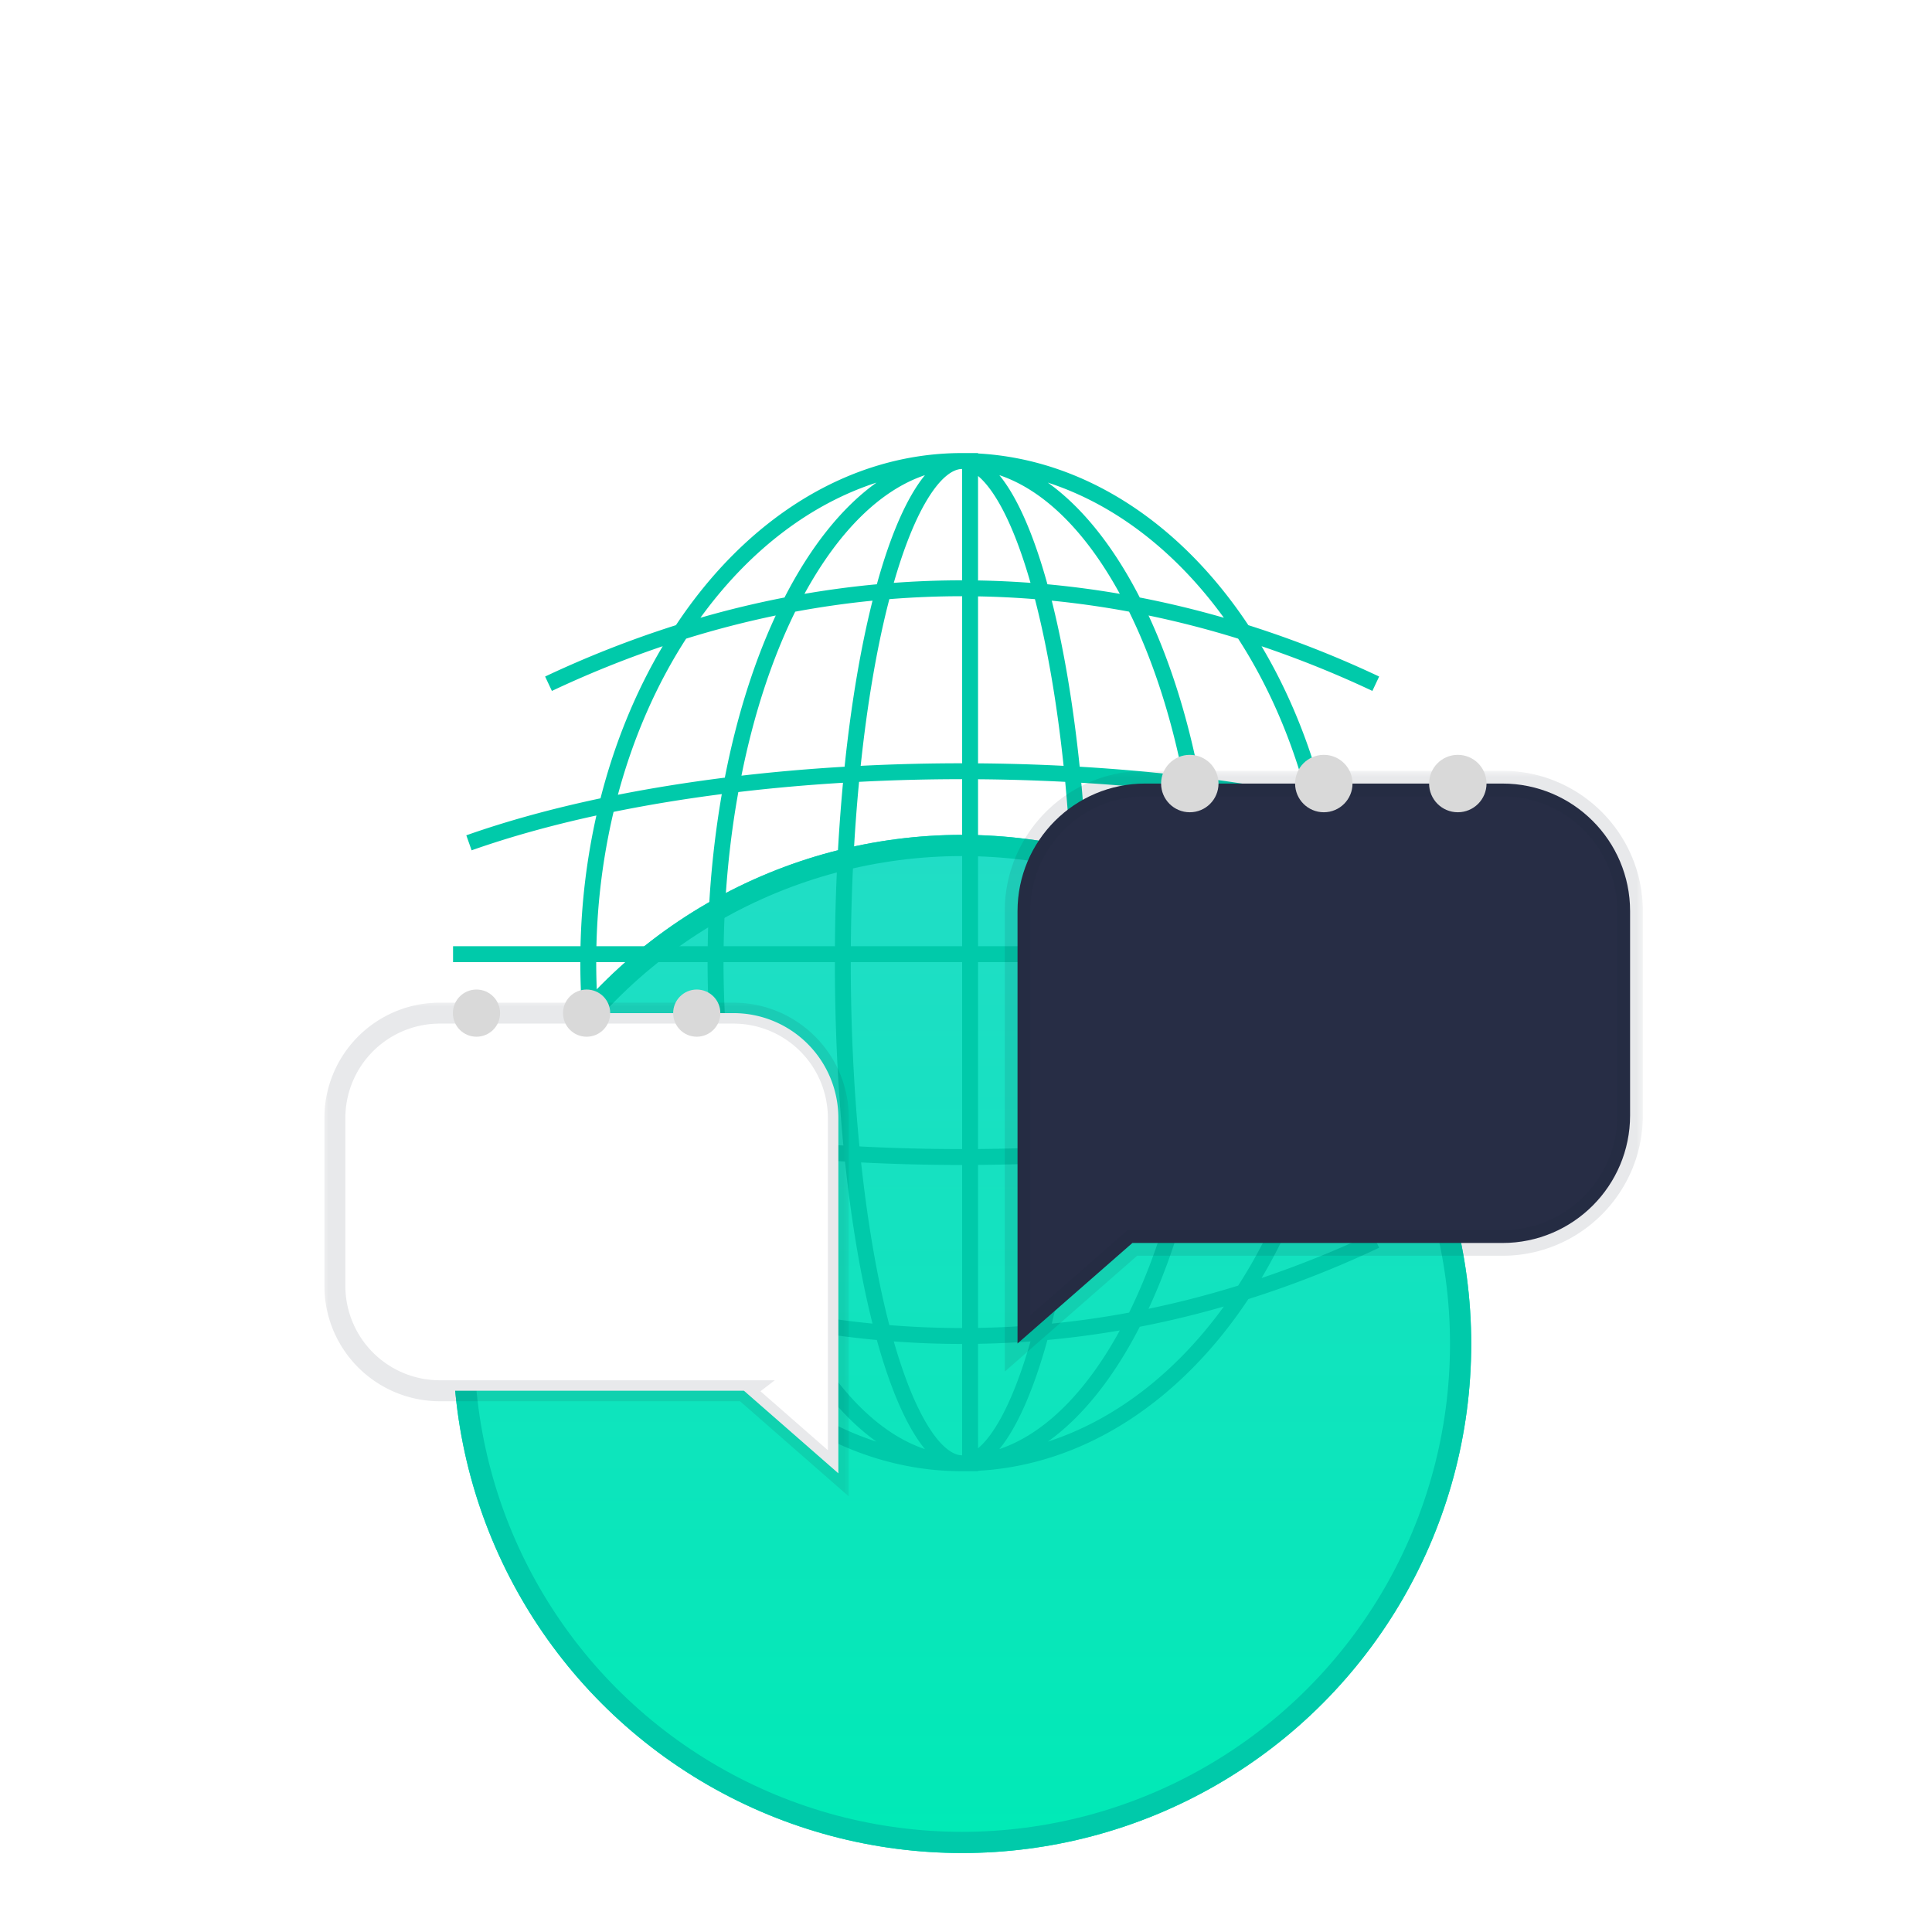
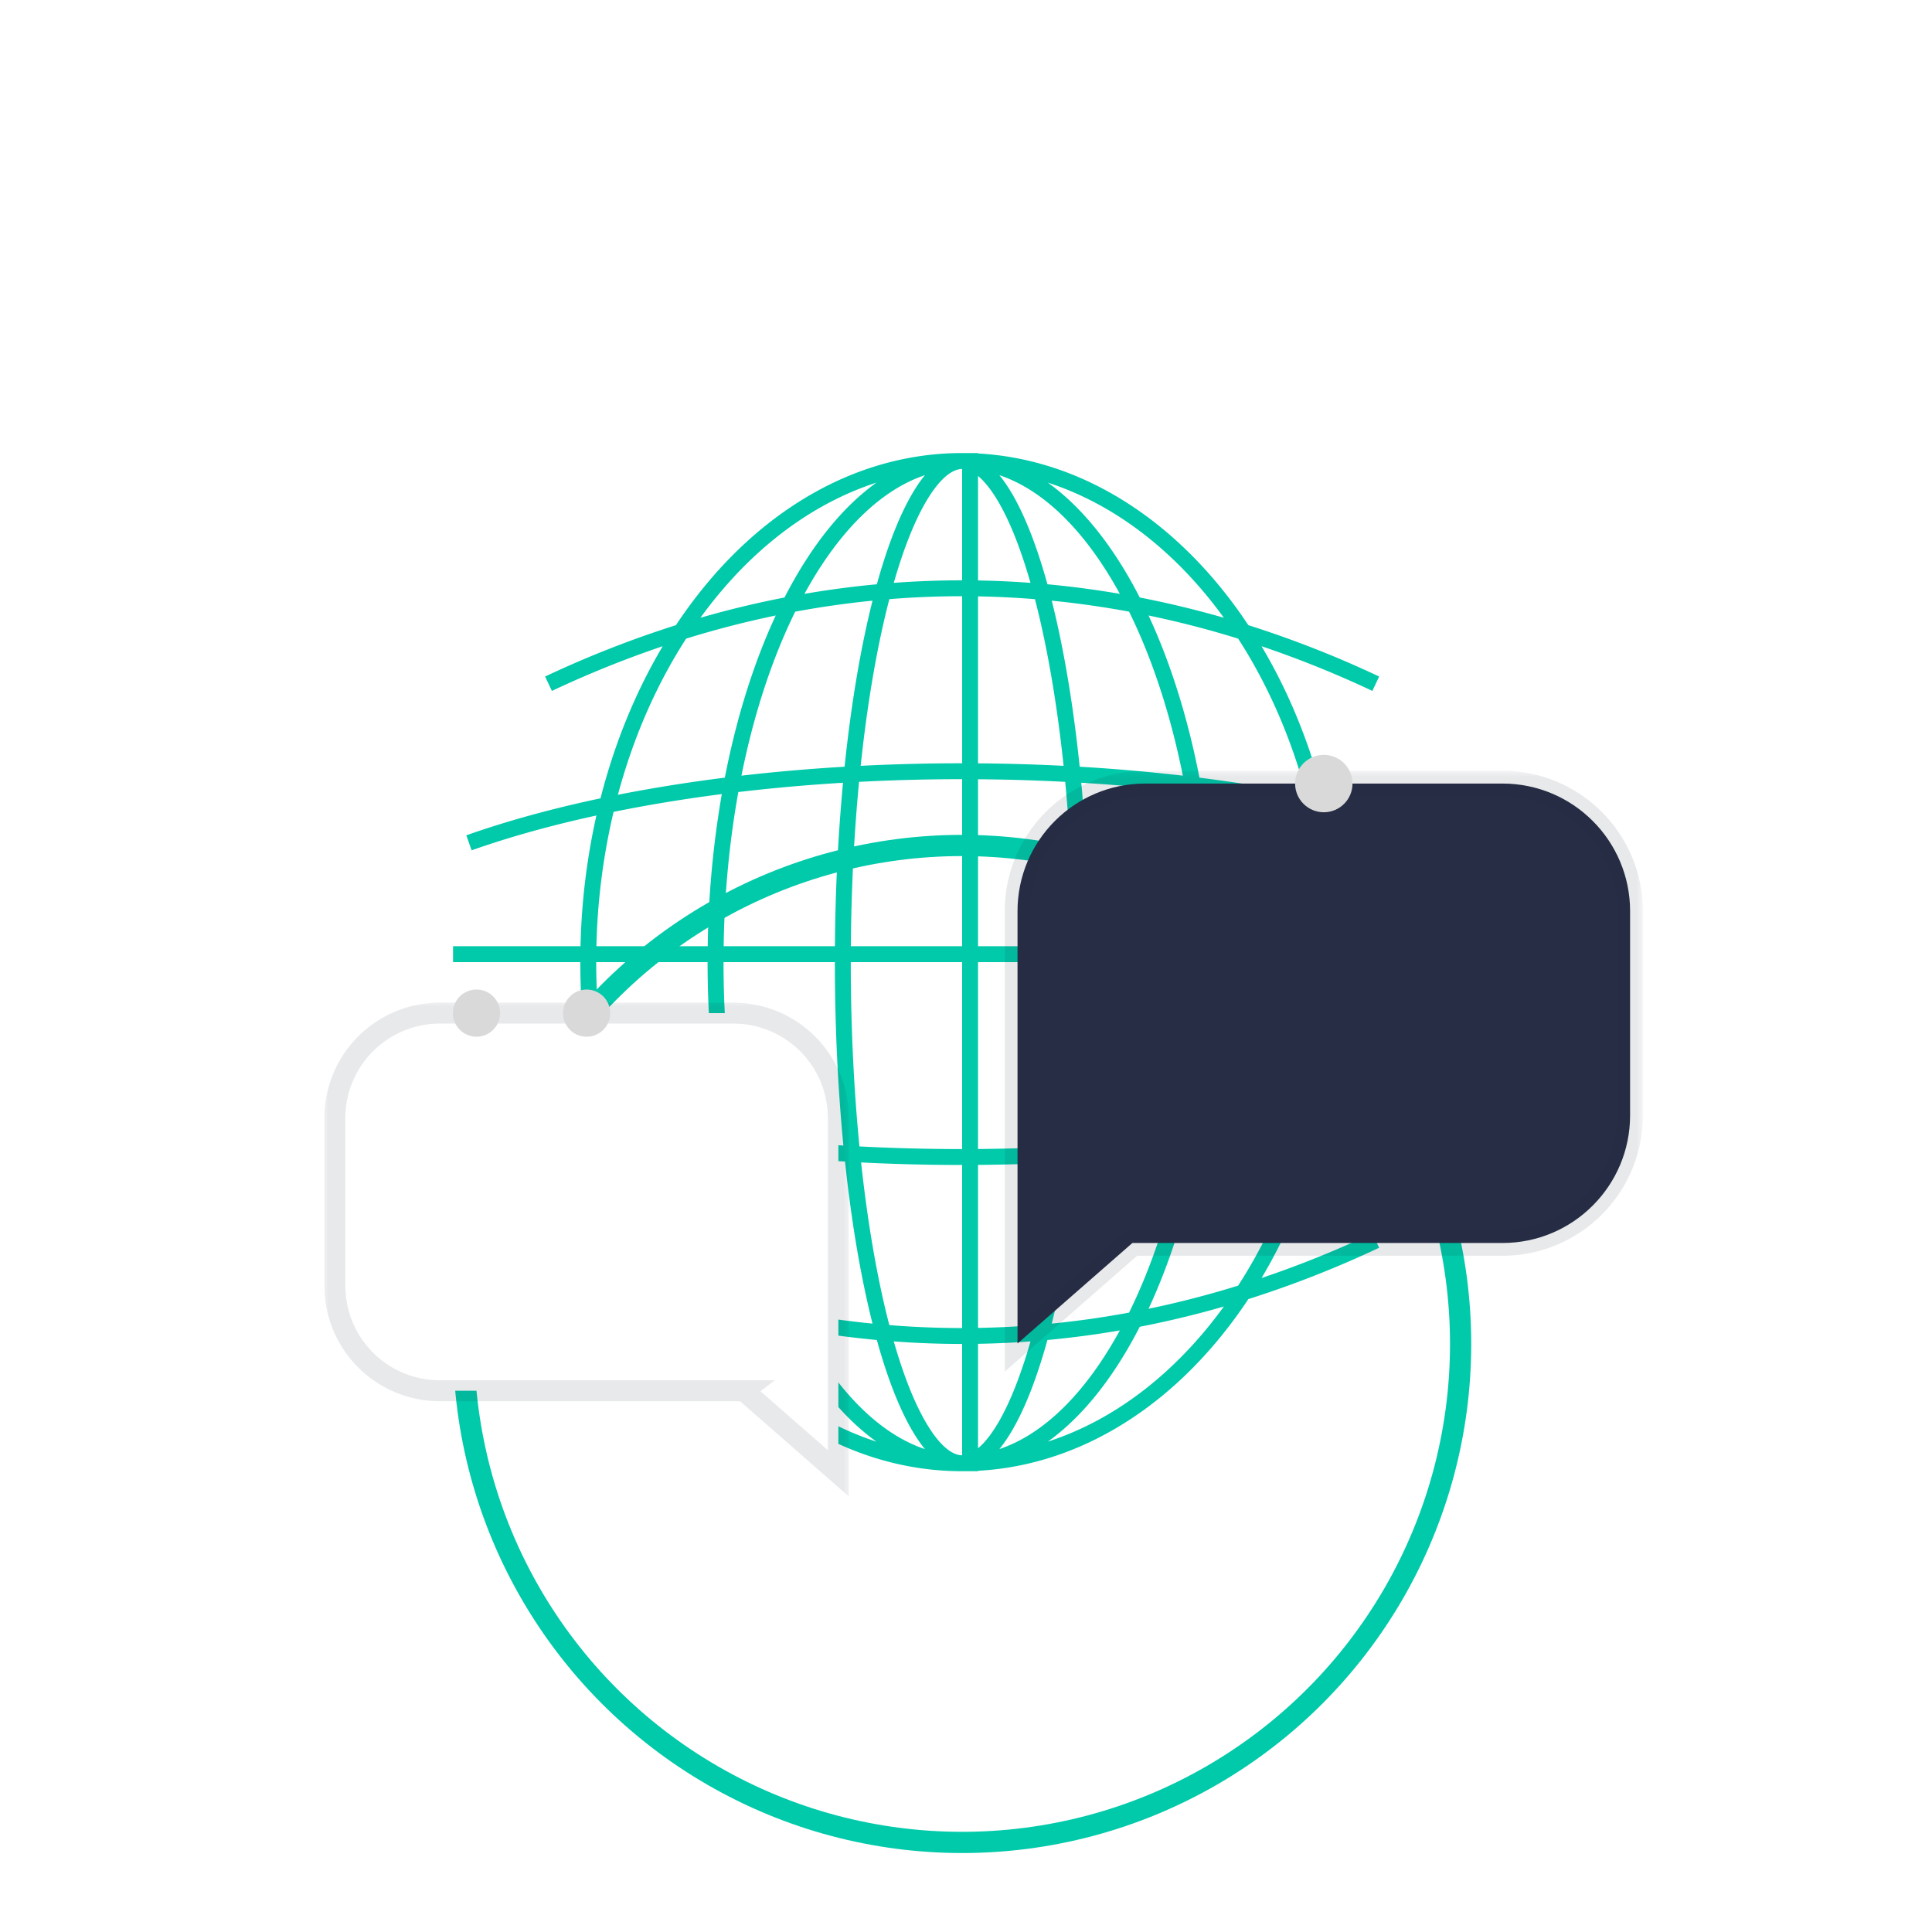
<svg xmlns="http://www.w3.org/2000/svg" width="150" height="150" fill="none">
  <g clip-path="url(#a)">
    <g filter="url(#b)">
-       <circle cx="74.7" cy="74.7" r="39.525" fill="url(#c)" />
      <circle cx="74.7" cy="74.7" r="38.702" stroke="#00CAAA" stroke-width="1.647" />
    </g>
    <path fill-rule="evenodd" clip-rule="evenodd" d="M75.935 35.209v-.034H74.7c-8.847 0-16.79 5.168-22.22 13.363a81.647 81.647 0 0 0-10.157 3.988l.526 1.118a80.947 80.947 0 0 1 8.604-3.472c-2.082 3.504-3.728 7.49-4.829 11.81-3.72.787-7.224 1.744-10.42 2.872l.412 1.165c2.977-1.051 6.233-1.953 9.689-2.705a51.63 51.63 0 0 0-1.234 10.15h-9.896V74.7h9.881c0 4.077.463 8.01 1.323 11.71-3.484-.754-6.765-1.661-9.763-2.72l-.411 1.165c3.22 1.137 6.753 2.1 10.504 2.889 1.1 4.195 2.714 8.069 4.744 11.484a80.947 80.947 0 0 1-8.604-3.471l-.526 1.117a81.581 81.581 0 0 0 10.156 3.988c5.432 8.195 13.374 13.363 22.221 13.363h1.235v-.034c8.35-.456 15.808-5.517 20.986-13.329a81.524 81.524 0 0 0 10.156-3.988l-.526-1.117a80.92 80.92 0 0 1-8.604 3.47c2.03-3.415 3.645-7.288 4.745-11.483 3.751-.79 7.284-1.752 10.504-2.89l-.412-1.164c-2.998 1.059-6.279 1.966-9.763 2.72.86-3.7 1.323-7.633 1.323-11.71h9.881v-1.235h-9.895a51.577 51.577 0 0 0-1.235-10.15c3.457.751 6.713 1.653 9.689 2.704l.412-1.165c-3.196-1.128-6.7-2.085-10.42-2.871-1.101-4.322-2.747-8.307-4.829-11.81a80.92 80.92 0 0 1 8.604 3.47l.526-1.117a81.59 81.59 0 0 0-10.156-3.988c-5.178-7.812-12.636-12.873-20.986-13.33ZM74.7 36.41v8.646c-1.77 0-3.54.066-5.308.197.767-2.675 1.623-4.818 2.525-6.343 1.144-1.936 2.125-2.5 2.783-2.5Zm1.235.545v8.112c1.358.023 2.716.086 4.073.186-.766-2.675-1.623-4.818-2.525-6.343-.562-.95-1.084-1.57-1.548-1.955Zm4.418 9.564a70.484 70.484 0 0 0-4.418-.217v12.964c2.22.017 4.44.082 6.643.193-.495-4.684-1.21-8.89-2.09-12.408-.044-.18-.09-.357-.135-.532Zm3.474 13.009c-.506-4.865-1.248-9.239-2.169-12.892 2.004.199 4.006.483 6.004.853 1.775 3.6 3.207 7.92 4.173 12.734a143.631 143.631 0 0 0-8.008-.695Zm-1.124 1.175a153.894 153.894 0 0 0-6.768-.202v12.964h7.406a146.775 146.775 0 0 0-.638-12.762Zm1.874 12.762a148.283 148.283 0 0 0-.627-12.692c2.75.166 5.469.406 8.128.721.676 3.746 1.074 7.77 1.14 11.97h-8.641Zm-1.23 1.235h-7.412v14.508c2.254-.018 4.505-.084 6.738-.2.434-4.423.673-9.25.673-14.308Zm.574 14.238c.426-4.418.66-9.219.66-14.238h8.646c0 4.767-.428 9.322-1.207 13.521-2.65.313-5.359.552-8.1.717Zm-1.376 1.313c-2.192.111-4.4.175-6.61.192v12.655a70.183 70.183 0 0 0 4.418-.217c.046-.175.091-.353.136-.532.86-3.44 1.563-7.538 2.056-12.098Zm-.887 12.513c.901-3.575 1.631-7.84 2.136-12.581 2.695-.159 5.363-.388 7.977-.69-.965 4.688-2.373 8.898-4.11 12.418-1.997.37-3.999.655-6.003.853Zm-1.65 1.383a71.083 71.083 0 0 1-4.073.186v8.112c.464-.385.986-1.004 1.548-1.955.902-1.525 1.759-3.668 2.525-6.343ZM74.7 112.99v-8.646c-1.77 0-3.54-.066-5.308-.197.767 2.675 1.623 4.818 2.525 6.343 1.144 1.937 2.125 2.5 2.783 2.5Zm-5.653-10.109c1.883.152 3.768.228 5.653.228v-12.66c-2.621 0-5.244-.066-7.845-.198.494 4.56 1.196 8.658 2.056 12.098.045.179.09.357.136.532Zm-3.441-12.698c.505 4.74 1.235 9.006 2.136 12.581a71.61 71.61 0 0 1-6.004-.853c-1.736-3.52-3.144-7.73-4.109-12.417 2.614.3 5.282.53 7.977.689Zm1.121-1.175c2.64.137 5.306.205 7.973.205V74.7h-8.646c0 5.058.24 9.885.673 14.308ZM64.82 74.7c0 5.02.234 9.82.66 14.238-2.74-.165-5.449-.404-8.099-.717-.779-4.2-1.207-8.754-1.207-13.52h8.646Zm1.24-1.235H74.7v-12.97c-2.677 0-5.353.07-8.003.208-.38 3.975-.603 8.27-.638 12.762Zm-.61-12.692a148.283 148.283 0 0 0-.626 12.692h-8.64c.065-4.2.463-8.225 1.14-11.97 2.658-.316 5.377-.556 8.127-.722Zm1.373-1.314a155.57 155.57 0 0 1 7.878-.198V46.29c-1.885 0-3.77.076-5.653.228-.046.175-.09.353-.136.532-.88 3.518-1.594 7.724-2.089 12.408Zm.92-12.823c-.92 3.653-1.663 8.027-2.169 12.892-2.706.16-5.384.391-8.008.695.966-4.815 2.398-9.134 4.174-12.733 1.997-.37 3.999-.655 6.003-.854Zm.336-1.273c1.06-3.833 2.33-6.759 3.732-8.471-3.424 1.147-6.674 4.315-9.353 9.214 1.87-.321 3.745-.57 5.621-.743ZM60.91 46.39c2.012-3.921 4.44-6.991 7.14-8.92-5.085 1.649-9.67 5.154-13.322 10.023-.117.155-.232.312-.347.47a75.44 75.44 0 0 1 6.53-1.573Zm-.682 1.396a74.76 74.76 0 0 0-6.956 1.798c-2.28 3.527-4.092 7.627-5.298 12.123 2.676-.529 5.454-.972 8.302-1.33.914-4.699 2.264-8.962 3.952-12.59ZM56.04 61.653c-2.89.371-5.703.832-8.403 1.381a50.261 50.261 0 0 0-1.331 10.43h8.641a75.55 75.55 0 0 1 1.093-11.811ZM54.938 74.7H46.29c0 4.193.502 8.223 1.425 11.99 2.693.547 5.498 1.004 8.38 1.373-.75-4.174-1.158-8.673-1.158-13.363Zm1.4 14.639a120.08 120.08 0 0 1-8.276-1.32c1.205 4.369 2.985 8.355 5.209 11.797a74.92 74.92 0 0 0 6.956 1.798c-1.65-3.547-2.977-7.7-3.89-12.275Zm4.571 13.671a75.363 75.363 0 0 1-6.529-1.573c.115.158.23.315.347.47 3.652 4.87 8.238 8.374 13.322 10.023-2.7-1.929-5.128-4.999-7.14-8.92Zm1.548.284a73.21 73.21 0 0 0 5.621.743c1.06 3.833 2.33 6.759 3.732 8.471-3.424-1.147-6.674-4.315-9.353-9.214Zm18.865.743a73.21 73.21 0 0 0 5.621-.743c-2.679 4.899-5.93 8.067-9.353 9.214 1.402-1.712 2.671-4.638 3.732-8.471Zm7.169-1.027c-2.012 3.921-4.44 6.991-7.14 8.92 5.085-1.649 9.67-5.153 13.322-10.023.117-.155.232-.312.347-.47a75.363 75.363 0 0 1-6.53 1.573Zm7.638-3.194c2.224-3.442 4.004-7.428 5.209-11.797-2.668.525-5.437.965-8.275 1.32-.913 4.575-2.24 8.728-3.89 12.275a74.92 74.92 0 0 0 6.956-1.798Zm-2.825-11.753c2.882-.369 5.687-.826 8.38-1.372a50.38 50.38 0 0 0 1.425-11.99h-8.646c0 4.69-.409 9.188-1.158 13.362Zm1.15-14.598h8.64a50.262 50.262 0 0 0-1.331-10.43c-2.7-.55-5.513-1.01-8.403-1.382a75.55 75.55 0 0 1 1.093 11.812Zm-1.329-13.087c2.848.357 5.626.8 8.302 1.329-1.206-4.496-3.018-8.596-5.298-12.123a74.76 74.76 0 0 0-6.956-1.798c1.688 3.629 3.038 7.892 3.952 12.592ZM88.491 46.39a75.44 75.44 0 0 1 6.529 1.573c-.115-.158-.23-.315-.347-.47-3.652-4.87-8.237-8.374-13.321-10.023 2.699 1.929 5.127 4.999 7.139 8.92Zm-1.548-.284a72.769 72.769 0 0 0-5.621-.743c-1.06-3.833-2.33-6.759-3.732-8.471 3.424 1.147 6.674 4.315 9.353 9.214Z" fill="#00CAAA" />
    <g filter="url(#d)">
      <mask id="e" maskUnits="userSpaceOnUse" x="77.56" y="42" width="50" height="47" fill="#000">
        <path fill="#fff" d="M77.56 42h50v47h-50z" />
        <path fill-rule="evenodd" clip-rule="evenodd" d="M116.652 43c5.472 0 9.908 4.436 9.908 9.908v15.853c0 5.473-4.436 9.909-9.908 9.909H87.918L79 86.473V52.908C79 47.436 83.436 43 88.908 43h27.744Z" />
      </mask>
      <path fill-rule="evenodd" clip-rule="evenodd" d="M116.652 43c5.472 0 9.908 4.436 9.908 9.908v15.853c0 5.473-4.436 9.909-9.908 9.909H87.918L79 86.473V52.908C79 47.436 83.436 43 88.908 43h27.744Z" fill="#272D45" />
      <path d="M116.652 78.67v.99-.99Zm-28.734 0-.653-.746.28-.245h.373v.99ZM79 86.473l.653.745-1.644 1.438v-2.183H79Zm46.569-33.565a8.917 8.917 0 0 0-8.917-8.917v-1.982c6.019 0 10.899 4.88 10.899 10.9h-1.982Zm0 15.853V52.908h1.982v15.853h-1.982Zm-8.917 8.918a8.918 8.918 0 0 0 8.917-8.918h1.982c0 6.02-4.88 10.9-10.899 10.9v-1.982Zm-28.734 0h28.734v1.982H87.918v-1.982Zm.652 1.736-8.917 7.803-1.305-1.491 8.917-7.803 1.305 1.491Zm-10.56 7.058V78.67h1.98v7.803h-1.98Zm0-7.803v-7.06h1.98v7.06h-1.98Zm1.98-25.762V71.61h-1.98V52.908h1.98Zm8.918-8.917a8.917 8.917 0 0 0-8.917 8.917h-1.982c0-6.02 4.88-10.899 10.9-10.899v1.982Zm27.744 0H88.908v-1.982h27.744v1.982Z" fill="#1D2135" fill-opacity=".1" mask="url(#e)" />
    </g>
-     <circle r="2.229" transform="matrix(-1 0 0 1 113.184 60.835)" fill="#D9D9D9" />
    <circle r="2.229" transform="matrix(-1 0 0 1 102.78 60.835)" fill="#D9D9D9" />
-     <circle r="2.229" transform="matrix(-1 0 0 1 92.376 60.835)" fill="#D9D9D9" />
    <g filter="url(#f)">
      <mask id="g" maskUnits="userSpaceOnUse" x="25" y="63" width="41" height="39" fill="#000">
        <path fill="#fff" d="M25 63h41v39H25z" />
        <path fill-rule="evenodd" clip-rule="evenodd" d="M34.144 64A8.144 8.144 0 0 0 26 72.144v13.03a8.144 8.144 0 0 0 8.144 8.144H57.76l7.33 6.413V72.144A8.144 8.144 0 0 0 56.945 64H34.144Z" />
      </mask>
      <path fill-rule="evenodd" clip-rule="evenodd" d="M34.144 64A8.144 8.144 0 0 0 26 72.144v13.03a8.144 8.144 0 0 0 8.144 8.144H57.76l7.33 6.413V72.144A8.144 8.144 0 0 0 56.945 64H34.144Z" fill="#fff" />
      <path d="m57.76 93.318.497.645 1.898-1.46h-2.394v.815Zm0 0-.496-.646-.786.605.746.653.537-.612Zm7.33 6.413-.536.613 1.35 1.182v-1.795h-.814ZM26.814 72.144a7.33 7.33 0 0 1 7.33-7.33v-1.628a8.958 8.958 0 0 0-8.958 8.958h1.628Zm0 13.03v-13.03h-1.628v13.03h1.628Zm7.33 7.33a7.33 7.33 0 0 1-7.33-7.33h-1.628a8.958 8.958 0 0 0 8.958 8.958v-1.629Zm23.617 0H34.144v1.628H57.76v-1.629Zm-.497.168.993 1.291-.993-1.29Zm-.04 1.258 7.33 6.414 1.072-1.226-7.329-6.413-1.072 1.225Zm8.68 5.8v-6.412h-1.628v6.413h1.629Zm0-6.412v-5.803h-1.628v5.803h1.629Zm-1.628-21.174v15.371h1.629V72.144h-1.63Zm-7.33-7.33a7.33 7.33 0 0 1 7.33 7.33h1.629a8.958 8.958 0 0 0-8.959-8.958v1.628Zm-22.802 0h22.802v-1.628H34.144v1.628Z" fill="#1D2135" fill-opacity=".1" mask="url(#g)" />
    </g>
    <circle cx="36.994" cy="78.659" r="1.832" fill="#D9D9D9" />
    <circle cx="45.545" cy="78.659" r="1.832" fill="#D9D9D9" />
-     <circle cx="54.096" cy="78.659" r="1.832" fill="#D9D9D9" />
  </g>
  <defs>
    <filter id="b" x="-4.35" y="22" width="158.1" height="158.1" filterUnits="userSpaceOnUse" color-interpolation-filters="sRGB">
      <feFlood flood-opacity="0" result="BackgroundImageFix" />
      <feColorMatrix in="SourceAlpha" values="0 0 0 0 0 0 0 0 0 0 0 0 0 0 0 0 0 0 127 0" result="hardAlpha" />
      <feOffset dy="3.294" />
      <feGaussianBlur stdDeviation="3.294" />
      <feColorMatrix values="0 0 0 0 0.114 0 0 0 0 0.129 0 0 0 0 0.208 0 0 0 0.05 0" />
      <feBlend in2="BackgroundImageFix" result="effect1_dropShadow_508_134" />
      <feColorMatrix in="SourceAlpha" values="0 0 0 0 0 0 0 0 0 0 0 0 0 0 0 0 0 0 127 0" result="hardAlpha" />
      <feOffset dy="26.35" />
      <feGaussianBlur stdDeviation="19.762" />
      <feColorMatrix values="0 0 0 0 0.114 0 0 0 0 0.129 0 0 0 0 0.208 0 0 0 0.05 0" />
      <feBlend in2="effect1_dropShadow_508_134" result="effect2_dropShadow_508_134" />
      <feBlend in="SourceGraphic" in2="effect2_dropShadow_508_134" result="shape" />
    </filter>
    <filter id="d" x="54.229" y="34.083" width="97.101" height="94.207" filterUnits="userSpaceOnUse" color-interpolation-filters="sRGB">
      <feFlood flood-opacity="0" result="BackgroundImageFix" />
      <feColorMatrix in="SourceAlpha" values="0 0 0 0 0 0 0 0 0 0 0 0 0 0 0 0 0 0 127 0" result="hardAlpha" />
      <feOffset dy="1.982" />
      <feGaussianBlur stdDeviation="1.982" />
      <feColorMatrix values="0 0 0 0 0.114 0 0 0 0 0.129 0 0 0 0 0.208 0 0 0 0.05 0" />
      <feBlend in2="BackgroundImageFix" result="effect1_dropShadow_508_134" />
      <feColorMatrix in="SourceAlpha" values="0 0 0 0 0 0 0 0 0 0 0 0 0 0 0 0 0 0 127 0" result="hardAlpha" />
      <feOffset dy="15.853" />
      <feGaussianBlur stdDeviation="11.89" />
      <feColorMatrix values="0 0 0 0 0.114 0 0 0 0 0.129 0 0 0 0 0.208 0 0 0 0.05 0" />
      <feBlend in2="effect1_dropShadow_508_134" result="effect2_dropShadow_508_134" />
      <feBlend in="SourceGraphic" in2="effect2_dropShadow_508_134" result="shape" />
    </filter>
    <filter id="f" x="5.641" y="56.671" width="79.809" height="77.43" filterUnits="userSpaceOnUse" color-interpolation-filters="sRGB">
      <feFlood flood-opacity="0" result="BackgroundImageFix" />
      <feColorMatrix in="SourceAlpha" values="0 0 0 0 0 0 0 0 0 0 0 0 0 0 0 0 0 0 127 0" result="hardAlpha" />
      <feOffset dy="1.629" />
      <feGaussianBlur stdDeviation="1.629" />
      <feColorMatrix values="0 0 0 0 0.114 0 0 0 0 0.129 0 0 0 0 0.208 0 0 0 0.05 0" />
      <feBlend in2="BackgroundImageFix" result="effect1_dropShadow_508_134" />
      <feColorMatrix in="SourceAlpha" values="0 0 0 0 0 0 0 0 0 0 0 0 0 0 0 0 0 0 127 0" result="hardAlpha" />
      <feOffset dy="13.03" />
      <feGaussianBlur stdDeviation="9.773" />
      <feColorMatrix values="0 0 0 0 0.114 0 0 0 0 0.129 0 0 0 0 0.208 0 0 0 0.05 0" />
      <feBlend in2="effect1_dropShadow_508_134" result="effect2_dropShadow_508_134" />
      <feBlend in="SourceGraphic" in2="effect2_dropShadow_508_134" result="shape" />
    </filter>
    <linearGradient id="c" x1="74.7" y1="35.175" x2="74.7" y2="114.225" gradientUnits="userSpaceOnUse">
      <stop stop-color="#21DDC6" />
      <stop offset="1" stop-color="#00EAB6" />
    </linearGradient>
    <clipPath id="a">
      <path fill="#fff" d="M0 0h150v150H0z" />
    </clipPath>
  </defs>
</svg>